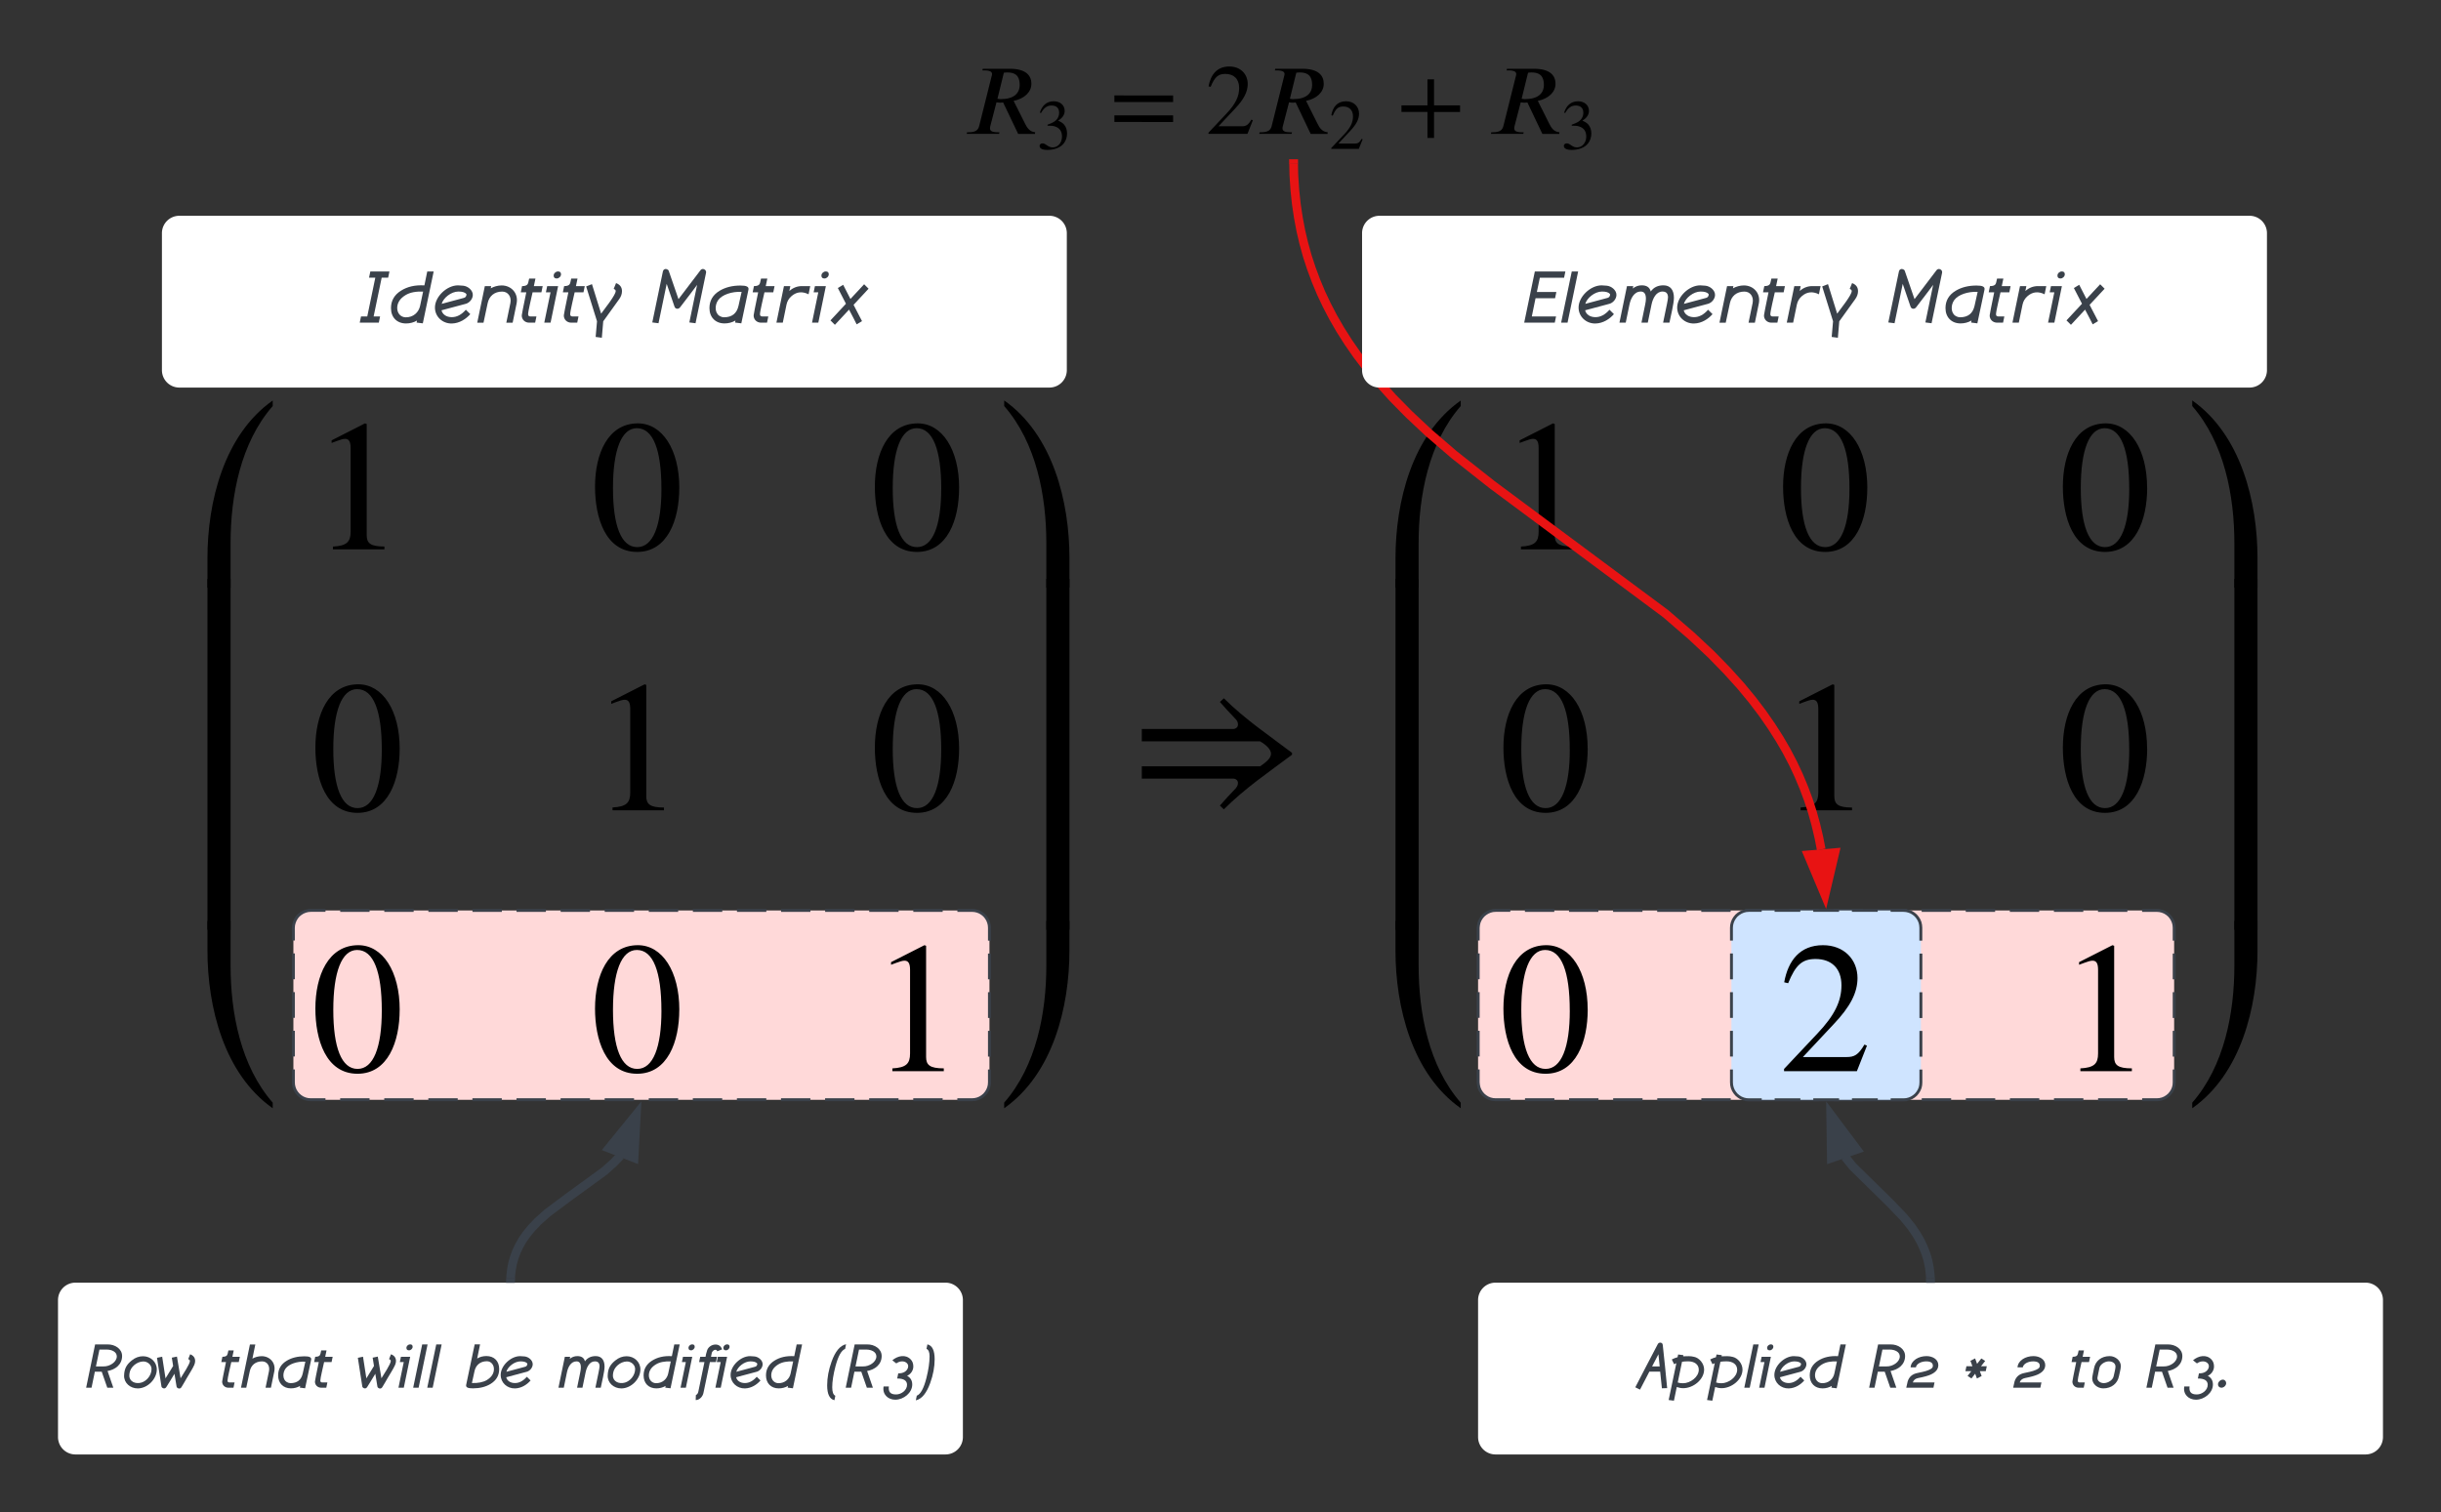
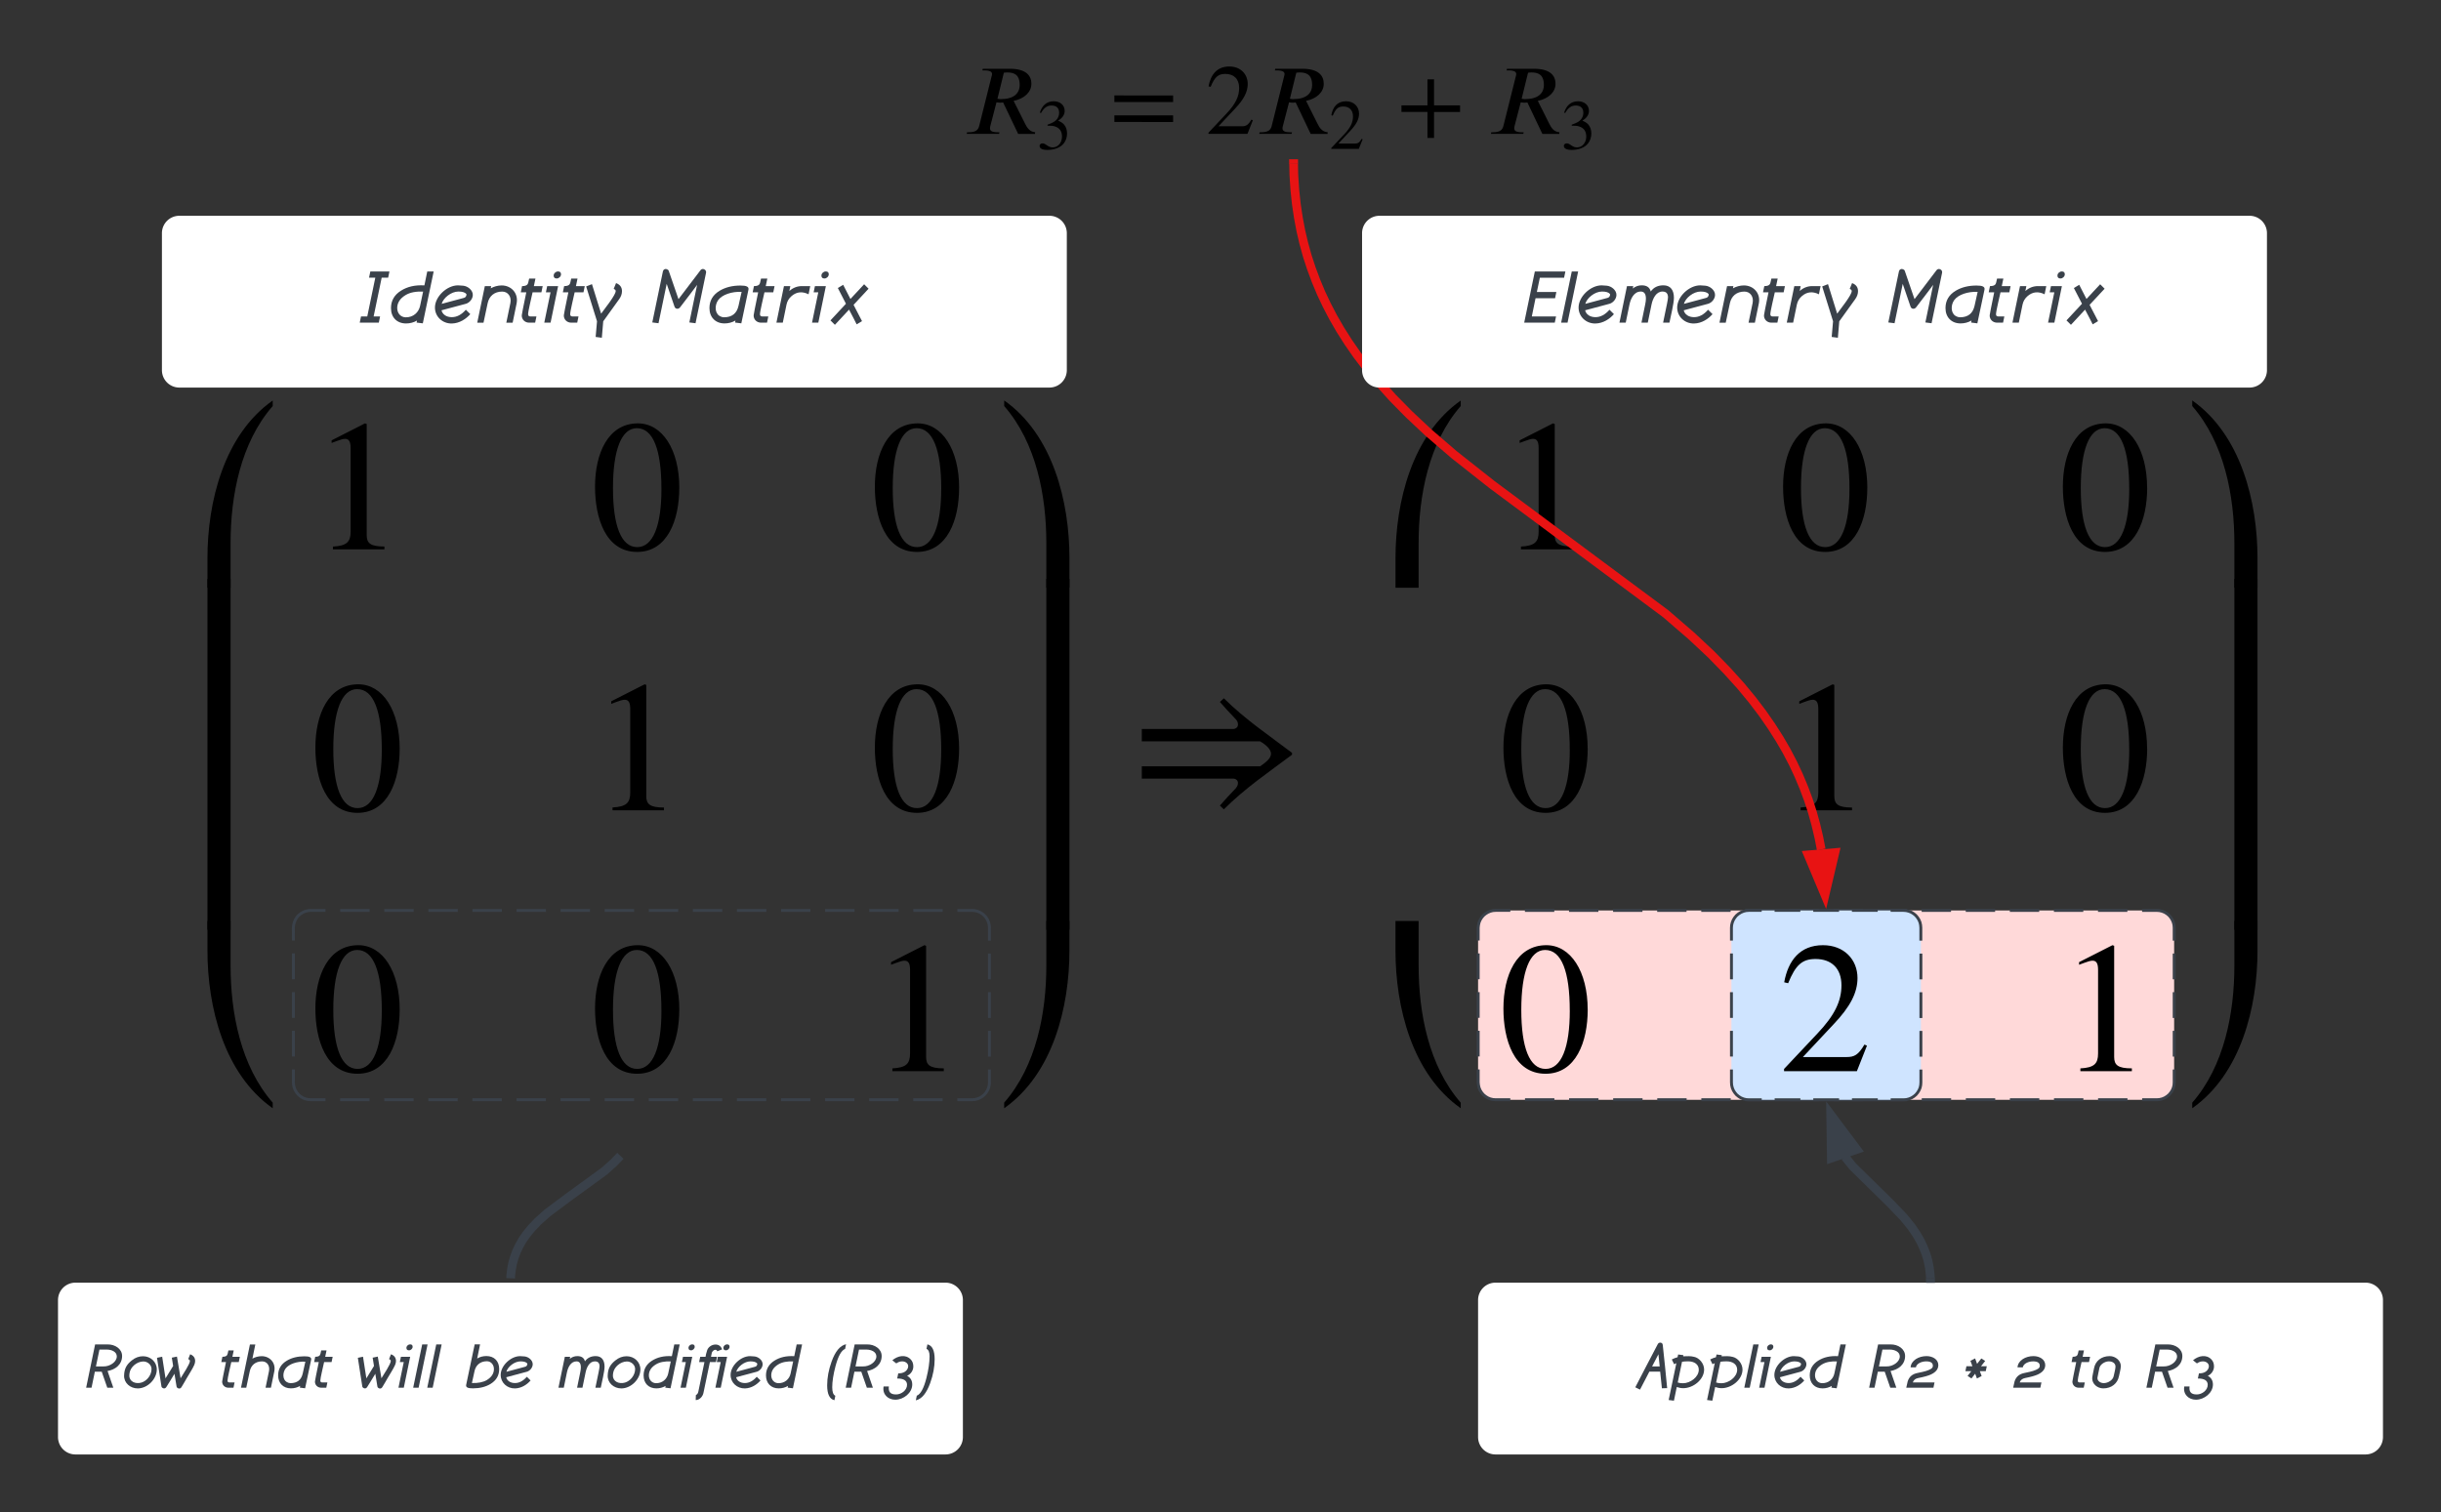
<svg xmlns="http://www.w3.org/2000/svg" xmlns:ns1="lucid" xmlns:xlink="http://www.w3.org/1999/xlink" width="841.64" height="521.63">
  <rect width="100%" height="100%" fill="#333333" stroke="none" />
  <g transform="translate(-84.169 -94)" ns1:page-tab-id="0_0">
-     <path d="M185.33 414a6 6 0 0 1 6-6h228a6 6 0 0 1 6 6v53.33a6 6 0 0 1-6 6h-228a6 6 0 0 1-6-6z" fill="#ffd9d9" />
    <path d="M201.47 408h10.13m5.07 0h10.13m5.07 0H242m5.07 0h10.13m5.07 0h10.13m5.07 0h10.13m5.07 0h10.13m5.07 0H318m5.07 0h10.13m5.07 0h10.13m5.07 0h10.13m5.07 0h10.13m5.07 0H394m5.07 0h10.13m5.07 0h5.06l.94.07.92.22.86.35.8.5.72.6.6.72.5.8.36.88.22.9.07.95v4.44m0 4.45v8.88m0 4.44v8.9m0 4.44v8.88m0 4.45v4.43l-.07.94-.22.92-.36.86-.5.8-.6.72-.72.6-.8.5-.87.36-.93.22-.94.07h-5.06m-5.07 0h-10.13m-5.07 0h-10.13m-5.07 0h-10.13m-5.07 0h-10.13m-5.07 0h-10.13m-5.07 0h-10.13m-5.07 0h-10.13m-5.07 0h-10.13m-5.07 0h-10.13m-5.07 0h-10.13m-5.07 0h-10.13m-5.07 0h-10.13m-5.07 0h-10.13m-5.07 0h-10.13m-5.07 0h-5.07l-.94-.07-.92-.22-.87-.36-.8-.5-.7-.6-.62-.72-.5-.8-.35-.87-.22-.93-.07-.94v-4.44m0-4.46v-8.88m0-4.45v-8.88m0-4.44v-8.9m0-4.44V414l.08-.94.23-.9.36-.88.48-.8.6-.72.73-.6.8-.5.88-.37.92-.23.93-.07h5.07" stroke="#3a414a" fill="none" />
    <path d="M593.8 414a6 6 0 0 1 6-6h228a6 6 0 0 1 6 6v53.33a6 6 0 0 1-6 6h-228a6 6 0 0 1-6-6z" fill="#ffd9d9" />
    <path d="M609.95 408h10.13m5.07 0h10.13m5.07 0h10.13m5.07 0h10.13m5.07 0h10.13m5.07 0h10.13m5.07 0h10.13m5.07 0h10.13m5.07 0h10.13m5.07 0h10.13m5.07 0h10.13m5.07 0h10.13m5.07 0h10.13m5.07 0h10.13m5.07 0h5.06l.95.07.92.22.87.35.8.5.72.6.6.72.5.8.36.88.22.9.07.95v4.44m0 4.45v8.88m0 4.44v8.9m0 4.44v8.88m0 4.45v4.43l-.06.94-.22.92-.36.86-.5.8-.6.72-.72.6-.8.5-.87.36-.92.22-.94.07h-5.05m-5.07 0h-10.13m-5.07 0h-10.13m-5.07 0h-10.13m-5.07 0h-10.13m-5.07 0h-10.13m-5.07 0h-10.13m-5.07 0h-10.13m-5.07 0h-10.13m-5.07 0h-10.13m-5.07 0h-10.13m-5.07 0h-10.13m-5.07 0h-10.13m-5.07 0h-10.13m-5.07 0h-10.13m-5.07 0h-5.07l-.92-.07-.92-.22-.87-.36-.8-.5-.73-.6-.6-.72-.5-.8-.36-.87-.2-.93-.1-.94v-4.44m0-4.46v-8.88m0-4.45v-8.88m0-4.44v-8.9m0-4.44V414l.1-.94.2-.9.37-.88.5-.8.6-.72.72-.6.8-.5.86-.37.9-.23.95-.07h5.08" stroke="#3a414a" fill="none" />
    <path d="M740.48 408a6 6 0 0 1 6 6v53.33a6 6 0 0 1-6 6h-53.33a6 6 0 0 1-6-6V414a6 6 0 0 1 6-6z" fill="#cfe4ff" />
    <path d="M746.48 422.9v8.88m0 4.44v8.9m0 4.44v8.88m0 4.45v4.43l-.07.94-.2.92-.37.86-.5.8-.6.72-.72.6-.8.5-.87.36-.9.22-.95.07h-4.44m-4.45 0h-8.9m-4.44 0h-8.9m-4.44 0h-8.88m-4.45 0h-4.45l-.94-.07-.9-.22-.88-.36-.8-.5-.72-.6-.6-.72-.5-.8-.36-.87-.22-.93-.07-.94v-4.44m0-4.46v-8.88m0-4.45v-8.88m0-4.44v-8.9m0-4.44V414l.07-.94.22-.9.36-.88.5-.8.6-.72.72-.6.8-.5.87-.37.9-.23.95-.07h4.44m4.44 0h8.88m4.45 0h8.9m4.43 0h8.9m4.44 0h4.44l.94.07.9.22.88.35.8.5.72.6.6.72.5.8.37.88.2.9.08.95v4.44" stroke="#3a414a" fill="none" />
    <path d="M152.5 227.67h713.3v256.66H152.5z" fill="#fff" fill-opacity="0" />
    <path d="M178.2 232.12v1.92c-11.06 12.67-14.53 30.98-14.53 47.3v15.37h-7.97v-10.2c0-19.48 5.72-42.56 22.5-54.38" />
    <path d="M163.67 414.67h-7.97v-121h7.97v121" />
    <path d="M178.2 474.3v1.93c-16.78-11.82-22.5-34.9-22.5-54.37v-10.22h7.97V427c0 16.32 3.47 34.64 14.53 47.3M216.7 283.47h-17.74v-.96c4.75-.25 6.1-1.6 6.1-5.13V248.5c0-2.18-.58-3.14-1.93-3.14-.64 0-1.73.32-2.9.77l-1.72.64v-.9l11.5-5.85.6.2v38.37c0 2.75 1.28 3.9 6.1 3.9v.97M221.97 352.25c0 11.05-4.05 22.1-14.53 22.1-11 0-14.53-11.95-14.53-22.5 0-11.37 4.45-21.84 14.8-21.84 8.42 0 14.27 9.07 14.27 22.25m-6.17.32c0-13.37-2.83-20.9-8.5-20.9-5.32 0-8.22 7.6-8.22 20.64 0 13.06 2.83 20.4 8.36 20.4 5.46 0 8.36-7.4 8.36-20.13M221.97 442.23c0 11.06-4.05 22.1-14.53 22.1-11 0-14.53-11.94-14.53-22.48 0-11.38 4.45-21.86 14.8-21.86 8.42 0 14.27 9.06 14.27 22.23m-6.17.32c0-13.37-2.83-20.9-8.5-20.9-5.32 0-8.22 7.6-8.22 20.65 0 13.04 2.83 20.37 8.36 20.37 5.46 0 8.36-7.4 8.36-20.12M318.38 262.26c0 11.06-4.05 22.1-14.53 22.1-11 0-14.52-11.94-14.52-22.5 0-11.36 4.43-21.84 14.78-21.84 8.43 0 14.28 9.06 14.28 22.24m-6.17.32c0-13.37-2.82-20.9-8.47-20.9-5.34 0-8.23 7.6-8.23 20.64 0 13.05 2.83 20.38 8.35 20.38 5.47 0 8.36-7.4 8.36-20.12M313.1 373.46h-17.73v-.97c4.76-.26 6.1-1.6 6.1-5.15V338.5c0-2.2-.57-3.16-1.92-3.16-.65 0-1.74.32-2.9.77l-1.73.66v-.9l11.5-5.85.58.2v38.37c0 2.77 1.3 3.92 6.1 3.92v.96M318.38 442.23c0 11.06-4.05 22.1-14.53 22.1-11 0-14.52-11.94-14.52-22.48 0-11.38 4.43-21.86 14.78-21.86 8.43 0 14.28 9.06 14.28 22.23m-6.17.32c0-13.37-2.82-20.9-8.47-20.9-5.34 0-8.23 7.6-8.23 20.65 0 13.04 2.83 20.37 8.35 20.37 5.47 0 8.36-7.4 8.36-20.12M414.86 262.26c0 11.06-4.05 22.1-14.53 22.1-11 0-14.52-11.94-14.52-22.5 0-11.36 4.44-21.84 14.8-21.84 8.4 0 14.26 9.06 14.26 22.24m-6.17.32c0-13.37-2.84-20.9-8.5-20.9-5.33 0-8.22 7.6-8.22 20.64 0 13.05 2.82 20.38 8.35 20.38 5.46 0 8.36-7.4 8.36-20.12M414.86 352.25c0 11.05-4.05 22.1-14.53 22.1-11 0-14.52-11.95-14.52-22.5 0-11.37 4.44-21.84 14.8-21.84 8.4 0 14.26 9.07 14.26 22.25m-6.17.32c0-13.37-2.84-20.9-8.5-20.9-5.33 0-8.22 7.6-8.22 20.64 0 13.06 2.82 20.4 8.35 20.4 5.46 0 8.36-7.4 8.36-20.13M409.6 463.44h-17.75v-.96c4.75-.26 6.1-1.6 6.1-5.14v-28.86c0-2.2-.58-3.15-1.93-3.15-.64 0-1.73.32-2.9.77l-1.72.64v-.9l11.5-5.85.58.2v38.36c0 2.76 1.3 3.92 6.1 3.92v.96M452.9 296.7h-7.96v-15.35c0-16.33-3.47-34.64-14.53-47.3v-1.94c16.8 11.84 22.5 34.92 22.5 54.4v10.2" />
    <path d="M452.9 414.67h-7.96v-121h7.97v121" />
    <path d="M452.9 411.64v10.22c0 19.47-5.7 42.55-22.5 54.37v-1.93c11.07-12.66 14.54-30.98 14.54-47.3v-15.36h7.97M529.65 353.66v.64c-7.9 5.92-16 11.38-23.52 18.84l-1.35-1.3c1.54-1.8 4.05-4.5 4.76-5.2 1.1-1.1 1.47-1.67 1.47-2.7 0-.5-.5-1.4-1.66-1.4h-31.5v-4.25h40.82c2.06-1.43 3.73-2.78 3.73-4.32 0-1.54-1.68-3.08-3.8-4.3h-40.75v-4.25h31.5c1.15 0 1.66-.9 1.66-1.4 0-1.3-.5-1.68-1.4-2.65-1.6-1.67-3.28-3.47-4.82-5.27l1.35-1.27c7.52 7.45 15.75 12.92 23.52 18.83M587.82 232.12v1.92c-11.05 12.67-14.52 30.98-14.52 47.3v15.37h-7.97v-10.2c0-19.48 5.72-42.56 22.5-54.38" />
-     <path d="M573.3 414.67h-7.97v-121h7.97v121" />
    <path d="M587.82 474.3v1.93c-16.77-11.82-22.5-34.9-22.5-54.37v-10.22h7.98V427c0 16.32 3.47 34.64 14.52 47.3M626.32 283.47h-17.74v-.96c4.76-.25 6.1-1.6 6.1-5.13V248.5c0-2.18-.57-3.14-1.92-3.14-.64 0-1.73.32-2.9.77l-1.73.64v-.9l11.5-5.85.6.2v38.37c0 2.75 1.27 3.9 6.1 3.9v.97M631.6 352.25c0 11.05-4.06 22.1-14.53 22.1-11 0-14.53-11.95-14.53-22.5 0-11.37 4.44-21.84 14.8-21.84 8.4 0 14.25 9.07 14.25 22.25m-6.18.32c0-13.37-2.82-20.9-8.48-20.9-5.34 0-8.23 7.6-8.23 20.64 0 13.06 2.84 20.4 8.37 20.4 5.46 0 8.35-7.4 8.35-20.13M631.6 442.23c0 11.06-4.06 22.1-14.53 22.1-11 0-14.53-11.94-14.53-22.48 0-11.38 4.44-21.86 14.8-21.86 8.4 0 14.25 9.06 14.25 22.23m-6.18.32c0-13.37-2.82-20.9-8.48-20.9-5.34 0-8.23 7.6-8.23 20.65 0 13.04 2.84 20.37 8.37 20.37 5.46 0 8.35-7.4 8.35-20.12M728 262.26c0 11.06-4.04 22.1-14.52 22.1-11 0-14.52-11.94-14.52-22.5 0-11.36 4.43-21.84 14.78-21.84 8.42 0 14.27 9.06 14.27 22.24m-6.16.32c0-13.37-2.83-20.9-8.5-20.9-5.32 0-8.22 7.6-8.22 20.64 0 13.05 2.83 20.38 8.36 20.38 5.46 0 8.36-7.4 8.36-20.12M722.74 373.46H705v-.97c4.75-.26 6.1-1.6 6.1-5.15V338.5c0-2.2-.58-3.16-1.93-3.16-.64 0-1.73.32-2.9.77l-1.72.66v-.9l11.5-5.85.58.2v38.37c0 2.77 1.3 3.92 6.1 3.92v.96M727.88 454.64l-3.47 8.8H699.3v-.77l11.44-12.15c6.04-6.36 8.35-11.25 8.35-16.7 0-5.86-3.47-9.07-8.93-9.07-4.63 0-6.88 2.06-9.45 8.36l-1.36-.32c1.35-7.52 5.46-12.8 13.37-12.8 7.27 0 11.9 4.96 11.9 11.32 0 5.08-2.5 9.9-8.23 15.94l-10.6 11.32h15.04c2.7 0 4.06-.7 6.18-4.3M824.5 262.26c0 11.06-4.07 22.1-14.54 22.1-11 0-14.53-11.94-14.53-22.5 0-11.36 4.44-21.84 14.8-21.84 8.4 0 14.25 9.06 14.25 22.24m-6.17.32c0-13.37-2.8-20.9-8.47-20.9-5.34 0-8.23 7.6-8.23 20.64 0 13.05 2.83 20.38 8.36 20.38 5.46 0 8.35-7.4 8.35-20.12M824.5 352.25c0 11.05-4.07 22.1-14.54 22.1-11 0-14.53-11.95-14.53-22.5 0-11.37 4.44-21.84 14.8-21.84 8.4 0 14.25 9.07 14.25 22.25m-6.17.32c0-13.37-2.8-20.9-8.47-20.9-5.34 0-8.23 7.6-8.23 20.64 0 13.06 2.83 20.4 8.36 20.4 5.46 0 8.35-7.4 8.35-20.13M819.2 463.44h-17.73v-.96c4.76-.26 6.1-1.6 6.1-5.14v-28.86c0-2.2-.57-3.15-1.92-3.15-.64 0-1.73.32-2.9.77l-1.73.64v-.9l11.5-5.85.6.2v38.36c0 2.76 1.27 3.92 6.1 3.92v.96M862.54 296.7h-7.97v-15.35c0-16.33-3.48-34.64-14.53-47.3v-1.94c16.78 11.84 22.5 34.92 22.5 54.4v10.2" />
    <path d="M862.54 414.67h-7.97v-121h7.97v121" />
    <path d="M862.54 411.64v10.22c0 19.47-5.72 42.55-22.5 54.37v-1.93c11.06-12.66 14.53-30.98 14.53-47.3v-15.36h7.97" />
    <path d="M416.17 114H638v34.95H416.17z" fill="#fff" fill-opacity="0" />
    <path d="M441.08 139.63l-.06.55h-5.8l-5.17-10.83c-.34.04-.72.07-1 .07-.47 0-.82-.06-1.3-.13l-2.13 8.2c-.07.28-.1.5-.1.8 0 .8.62 1.33 2.6 1.33h.66l-.13.55h-11.17l.13-.55h.56c2.6 0 3.3-.96 3.6-2.13l4.27-17.08c.07-.28.18-.6.18-.86 0-.72-.58-1.27-2.64-1.27h-.7l.15-.56h9.32c5.5 0 7.43 2.27 7.43 5.2 0 2.84-2.44 5.14-6.12 5.87l3.95 7.88c.65 1.33 1.55 2.78 3.5 2.95m-10.82-20.52l-2.2 8.95c.45.1.8.14 1.1.14 4.57 0 6.56-2 6.56-4.9 0-3.7-2.13-4.3-4.3-4.3-.47 0-.78.05-1.16.1M443.1 132.96l-.4-.1c.7-2.3 2.24-3.93 4.76-3.93 2.26 0 3.8 1.34 3.8 3.33 0 1.17-.64 2.38-2.26 3.35 1.06.47 1.5.77 2 1.3.7.75 1.08 1.87 1.08 3.13 0 1.3-.4 2.48-1.12 3.4-1.16 1.56-3.47 2.27-5.63 2.27-1.78 0-2.72-.5-2.72-1.4 0-.5.44-.86 1-.86.4 0 .8.14 1.48.63.9.63 1.4.75 2.1.75 1.8 0 3.15-1.65 3.15-3.72 0-1.84-.85-3.03-2.52-3.52-.53-.17-1.1-.24-2.47-.24V137c.92-.32 1.55-.6 2.04-.88 1.2-.68 1.96-1.77 1.96-3.25 0-1.66-1-2.48-2.62-2.48-1.5 0-2.6.77-3.6 2.56M488.65 129.18H468.4v-2.27l20.25.02v2.26m0 6.88H468.4v-2.27h20.25v2.26M516.14 135.47l-1.85 4.7h-13.45v-.4l6.12-6.5c3.23-3.4 4.46-6 4.46-8.93 0-3.13-1.85-4.85-4.77-4.85-2.48 0-3.68 1.1-5.06 4.46l-.72-.17c.73-4.03 2.93-6.85 7.15-6.85 3.9 0 6.36 2.64 6.36 6.05 0 2.7-1.35 5.3-4.4 8.52l-5.68 6.05h8.04c1.44 0 2.17-.38 3.3-2.3M541.95 139.63l-.07.55h-5.8l-5.16-10.83c-.34.04-.72.07-1 .07-.48 0-.82-.06-1.3-.13l-2.13 8.2c-.08.28-.12.5-.12.8 0 .8.62 1.33 2.62 1.33h.65l-.14.55h-11.16l.14-.55h.55c2.6 0 3.3-.96 3.6-2.13l4.27-17.08c.07-.28.17-.6.17-.86 0-.72-.58-1.27-2.65-1.27h-.68l.13-.56h9.32c5.5 0 7.4 2.27 7.4 5.2 0 2.84-2.43 5.14-6.1 5.87l3.95 7.88c.65 1.33 1.54 2.78 3.5 2.95m-10.82-20.52l-2.2 8.95c.44.1.8.14 1.1.14 4.57 0 6.56-2 6.56-4.9 0-3.7-2.14-4.3-4.3-4.3-.5 0-.8.05-1.17.1M554 142.03l-1.32 3.33h-9.5v-.3l4.33-4.6c2.3-2.4 3.16-4.24 3.16-6.3 0-2.22-1.3-3.43-3.37-3.43-1.76 0-2.6.78-3.6 3.16l-.5-.13c.5-2.85 2.07-4.84 5.06-4.84 2.74 0 4.5 1.87 4.5 4.28 0 1.93-.96 3.75-3.12 6.03l-4 4.28h5.68c1.02 0 1.53-.26 2.33-1.62M587.6 132.62h-8.98v8.97h-2.27v-8.98h-8.97v-2.27h8.97v-8.97h2.27v8.97h8.97v2.27M621.85 139.63l-.06.55h-5.82l-5.16-10.83c-.34.04-.72.07-1 .07-.48 0-.82-.06-1.3-.13l-2.13 8.2c-.08.28-.1.5-.1.8 0 .8.6 1.33 2.6 1.33h.65l-.14.55h-11.16l.14-.55h.55c2.6 0 3.3-.96 3.6-2.13l4.27-17.08c.07-.28.17-.6.17-.86 0-.72-.58-1.27-2.64-1.27h-.7l.15-.56h9.3c5.5 0 7.43 2.27 7.43 5.2 0 2.84-2.43 5.14-6.1 5.87l3.95 7.88c.65 1.33 1.54 2.78 3.5 2.95m-10.82-20.52l-2.2 8.95c.45.1.8.14 1.1.14 4.57 0 6.56-2 6.56-4.9 0-3.7-2.14-4.3-4.3-4.3-.48 0-.8.05-1.17.1M623.86 132.96l-.4-.1c.72-2.3 2.25-3.93 4.77-3.93 2.26 0 3.8 1.34 3.8 3.33 0 1.17-.64 2.38-2.27 3.35 1.07.47 1.5.77 2.02 1.3.68.75 1.07 1.87 1.07 3.13 0 1.3-.4 2.48-1.12 3.4-1.16 1.56-3.47 2.27-5.63 2.27-1.78 0-2.73-.5-2.73-1.4 0-.5.44-.86 1-.86.4 0 .8.14 1.48.63.9.63 1.4.75 2.1.75 1.8 0 3.15-1.65 3.15-3.72 0-1.84-.85-3.03-2.53-3.52-.53-.17-1.1-.24-2.48-.24V137c.92-.32 1.55-.6 2.04-.88 1.2-.68 1.96-1.77 1.96-3.25 0-1.66-1.02-2.48-2.62-2.48-1.5 0-2.62.77-3.62 2.56" />
    <path d="M104.17 542.38a6 6 0 0 1 6-6h300a6 6 0 0 1 6 6v47.25a6 6 0 0 1-6 6h-300a6 6 0 0 1-6-6z" fill="#fff" />
    <use xlink:href="#a" transform="matrix(1,0,0,1,109.169,541.375) translate(5.021 31.239)" />
    <use xlink:href="#b" transform="matrix(1,0,0,1,109.169,541.375) translate(51.202 31.239)" />
    <use xlink:href="#c" transform="matrix(1,0,0,1,109.169,541.375) translate(98.12 31.239)" />
    <use xlink:href="#d" transform="matrix(1,0,0,1,109.169,541.375) translate(135.501 31.239)" />
    <use xlink:href="#e" transform="matrix(1,0,0,1,109.169,541.375) translate(167.76 31.239)" />
    <use xlink:href="#f" transform="matrix(1,0,0,1,109.169,541.375) translate(259.904 31.239)" />
    <path d="M260.23 534.88l.04-.97.27-2.25.42-2.1.58-2 .72-1.93.9-1.9 1.1-1.94 1.37-2 1.73-2.13 2.28-2.4 3.3-2.94 7.15-5.35 12.45-9.05 3.3-2.95 2.23-2.33" stroke="#3a414a" stroke-width="3" stroke-linejoin="round" fill="none" />
-     <path d="M261.73 534.9l-.06 1.48h-3l.06-1.6z" stroke="#3a414a" stroke-width=".05" fill="#3a414a" />
-     <path d="M303.58 478.36l-.8 14.98-8.66-3.34z" stroke="#3a414a" stroke-width="3" fill="#3a414a" />
    <path d="M530.2 150.46l.08 3.86.33 5.1.52 4.9.7 4.7.86 4.57 1.04 4.42 1.2 4.34 1.4 4.26 1.57 4.22 1.75 4.2 1.97 4.17 2.2 4.22 2.46 4.26 2.76 4.35 3.1 4.46 3.52 4.63 4.03 4.87 4.67 5.2 5.55 5.64 6.78 6.37 8.8 7.58 13.1 10.35 59.9 44.54 8.78 7.58 6.8 6.36 5.53 5.67 4.7 5.2 4.02 4.86 3.52 4.63 3.1 4.47 2.77 4.34 2.47 4.26 2.2 4.2 1.97 4.2 1.76 4.2 1.57 4.2 1.38 4.26 1.2 4.33 1.05 4.44.8 4.1" stroke="#e81313" stroke-width="3" stroke-linejoin="round" fill="none" />
    <path d="M531.7 150.47l-3 .06-.03-1.58h3z" stroke="#e81313" stroke-width=".05" fill="#e81313" />
    <path d="M713.4 402.66l-5.8-13.82 9.23-.78z" stroke="#e81313" stroke-width="3" fill="#e81313" />
    <path d="M593.8 542.38a6 6 0 0 1 6-6h300a6 6 0 0 1 6 6v47.25a6 6 0 0 1-6 6h-300a6 6 0 0 1-6-6z" fill="#fff" />
    <use xlink:href="#g" transform="matrix(1,0,0,1,598.814,541.375) translate(49.39 31.239)" />
    <use xlink:href="#h" transform="matrix(1,0,0,1,598.814,541.375) translate(130.14 31.239)" />
    <use xlink:href="#i" transform="matrix(1,0,0,1,598.814,541.375) translate(162.649 31.239)" />
    <use xlink:href="#j" transform="matrix(1,0,0,1,598.814,541.375) translate(179.37 31.239)" />
    <use xlink:href="#k" transform="matrix(1,0,0,1,598.814,541.375) translate(199.509 31.239)" />
    <use xlink:href="#l" transform="matrix(1,0,0,1,598.814,541.375) translate(225.735 31.239)" />
    <path d="M749.75 534.88l-.04-1.16-.3-2.47-.46-2.34-.65-2.25-.86-2.25-1.08-2.3-1.38-2.4-1.82-2.66-2.6-3.2-4.73-4.94-12.78-12.54-2.58-3.2-.12-.16" stroke="#3a414a" stroke-width="3" stroke-linejoin="round" fill="none" />
    <path d="M751.32 536.38h-3l-.07-1.48 3-.12z" stroke="#3a414a" stroke-width=".05" fill="#3a414a" />
    <path d="M715.38 478.43l9 12-8.78 3z" stroke="#3a414a" stroke-width="3" fill="#3a414a" />
    <path d="M140 174.42a6 6 0 0 1 6-6h300a6 6 0 0 1 6 6v47.25a6 6 0 0 1-6 6H146a6 6 0 0 1-6-6z" fill="#fff" />
    <g>
      <use xlink:href="#m" transform="matrix(1,0,0,1,145,173.424) translate(63.46 31.862)" />
      <use xlink:href="#n" transform="matrix(1,0,0,1,145,173.424) translate(164.215 31.862)" />
    </g>
    <path d="M553.8 174.42a6 6 0 0 1 6-6h300a6 6 0 0 1 6 6v47.25a6 6 0 0 1-6 6h-300a6 6 0 0 1-6-6z" fill="#fff" />
    <g>
      <use xlink:href="#o" transform="matrix(1,0,0,1,558.814,173.424) translate(51.096 31.862)" />
      <use xlink:href="#n" transform="matrix(1,0,0,1,558.814,173.424) translate(176.578 31.862)" />
    </g>
    <defs>
      <path fill="#3a414a" d="M932-982c0-143-159-214-315-214H388c-25 117-61 293-110 528h240c187 6 414-135 414-314zm166-13c0 272-215 429-456 471 5 13 65 187 181 524H634L459-503H244C221-391 186-223 140 0H-29l281-1357h390c233-5 456 139 456 362" id="p" />
      <path fill="#3a414a" d="M896-586c0-134-128-241-264-237-203 7-394 175-424 357-7 40-8 67-8 82-5 186 186 279 379 223 163-48 317-225 317-425zM464 22C228 22 29-149 36-383c7-227 88-349 238-471 111-91 231-133 356-133 235 0 431 177 431 413 0 305-292 596-597 596" id="q" />
      <path fill="#3a414a" d="M763-296c71-121 293-444 293-543 0-25-18-44-54-57l61-153c150 54 192 187 127 339-45 105-170 300-237 415-37 63-88 160-165 282-26 42-77 54-120 21-18-12-28-26-30-40l-67-405C472-280 429-191 314-17c-28 42-77 54-120 21-18-12-28-26-30-40L24-938l162-34 105 679 239-389c-5-37-19-124-42-260l161-34" id="r" />
      <g id="a">
        <use transform="matrix(0.011,0,0,0.011,0,0)" xlink:href="#p" />
        <use transform="matrix(0.011,0,0,0.011,12.37,0)" xlink:href="#q" />
        <use transform="matrix(0.011,0,0,0.011,23.85,0)" xlink:href="#r" />
      </g>
      <path fill="#3a414a" d="M237 0C123 2 33-81 36-195c0-19 40-223 120-610H10l34-165c74 0 122-16 145-49 13-17 27-68 43-151h167l-42 200h234l-34 165H323c-27 128-119 501-119 581 0 39 20 59 60 59h161L391 0H237" id="s" />
      <path fill="#3a414a" d="M661-989c255 0 453 207 396 482L952 0H784l108-522c33-172-65-304-217-304-210 0-346 123-385 305L179 0H14l280-1355h169l-91 443c76-46 189-77 289-77" id="t" />
      <path fill="#3a414a" d="M892-817c-261-13-514 74-619 215-96 129-98 342 32 422 42 25 82 37 120 37 211 0 340-102 385-305zM439 20C199 20 39-142 39-387c0-199 91-353 274-462 153-91 336-136 549-136 152 0 229 28 211 111L884 18 718-3l11-54C641-6 544 20 439 20" id="u" />
      <g id="b">
        <use transform="matrix(0.011,0,0,0.011,0,0)" xlink:href="#s" />
        <use transform="matrix(0.011,0,0,0.011,6.738,0)" xlink:href="#t" />
        <use transform="matrix(0.011,0,0,0.011,19.271,0)" xlink:href="#u" />
        <use transform="matrix(0.011,0,0,0.011,31.999,0)" xlink:href="#s" />
      </g>
      <path fill="#3a414a" d="M260-1250c0-57 57-109 114-109 54 0 81 25 81 76 0 57-56 111-113 111-55 0-82-26-82-78zM88-970h290L178 0H11l166-805H54" id="v" />
      <path fill="#3a414a" d="M268-1357h169L156 0H-14" id="w" />
      <g id="c">
        <use transform="matrix(0.011,0,0,0.011,0,0)" xlink:href="#r" />
        <use transform="matrix(0.011,0,0,0.011,14.149,0)" xlink:href="#v" />
        <use transform="matrix(0.011,0,0,0.011,19.499,0)" xlink:href="#w" />
        <use transform="matrix(0.011,0,0,0.011,24.349,0)" xlink:href="#w" />
      </g>
      <path fill="#3a414a" d="M201-147c190 7 357-25 471-95 147-91 219-207 219-342 0-139-93-246-222-246-209 0-346 127-385 305-27 126-55 252-83 378zm455-846c243 0 400 159 400 407 0 202-91 358-272 468C632-26 448 20 233 20 81 20 4-7 21-90l267-1269h169l-91 444c85-52 182-78 290-78" id="x" />
      <path fill="#3a414a" d="M624-826c-194 0-402 170-445 327 132-34 330-86 592-159 39-11 61-40 67-86l-7-20c-36-41-105-62-207-62zM1-401c0-291 317-589 610-589 35 0 81 4 137 9 122 11 257 116 257 244 0 101-80 204-180 235-23 6-240 65-650 174 26 112 133 182 273 182 134 0 258-66 373-197l117 116C831-102 655 18 450 22 204 28 1-158 1-401" id="y" />
      <g id="d">
        <use transform="matrix(0.011,0,0,0.011,0,0)" xlink:href="#x" />
        <use transform="matrix(0.011,0,0,0.011,12.12,0)" xlink:href="#y" />
      </g>
      <path fill="#3a414a" d="M1122-826c-166 0-256 181-290 345L733 0H565l100-488c12-59 18-108 18-148 0-127-45-190-136-190-176 0-266 181-300 345L148 0H-19l200-970h167l-12 64c70-57 149-85 237-85 132 0 211 55 238 164 77-109 190-164 337-164 194 0 278 136 278 331 0 157-86 488-119 660h-168l101-488c19-93 29-155 29-184 0-103-49-154-147-154" id="z" />
      <path fill="#3a414a" d="M875-825c-189-6-344 19-468 95-148 90-219 207-219 342 0 139 93 243 222 246 203 4 348-129 385-305zM423 21C181 21 23-139 23-386c0-197 88-351 264-462 170-107 373-156 622-141 27-137 53-260 76-369h170c-25 115-121 573-288 1376L702-2l11-54C625-5 528 21 423 21" id="A" />
      <path fill="#3a414a" d="M673-1141c-7-54-64-59-105-34-24 15-45 38-61 71-7 30-16 75-28 135h189l-34 165H445L243 161C223 271 122 388 0 387l5-155c41-23 65-51 78-112l191-924H107l34-165h167c8-49 21-121 53-211 33-93 139-173 260-174 99 0 168 50 207 151" id="B" />
      <g id="e">
        <use transform="matrix(0.011,0,0,0.011,0,0)" xlink:href="#z" />
        <use transform="matrix(0.011,0,0,0.011,16.374,0)" xlink:href="#q" />
        <use transform="matrix(0.011,0,0,0.011,28.895,0)" xlink:href="#A" />
        <use transform="matrix(0.011,0,0,0.011,41.764,0)" xlink:href="#v" />
        <use transform="matrix(0.011,0,0,0.011,47.114,0)" xlink:href="#B" />
        <use transform="matrix(0.011,0,0,0.011,53.787,0)" xlink:href="#v" />
        <use transform="matrix(0.011,0,0,0.011,59.136,0)" xlink:href="#y" />
        <use transform="matrix(0.011,0,0,0.011,71.094,0)" xlink:href="#A" />
      </g>
      <path fill="#3a414a" d="M619-1363l-29 146c-117 45-218 227-302 544-68 258-102 478-102 660 0 147 32 236 97 265l-28 140C103 357 27 202 27-75c0-239 46-487 139-745 116-322 267-503 453-543" id="C" />
      <path fill="#3a414a" d="M798-626c37-118-67-200-179-200-64 0-123 19-178 58h-18l-115-92c173-145 416-193 575-28 54 55 84 132 83 224-1 136-94 248-195 290 107 59 161 151 161 274 0 259-268 476-533 476C171 376-11 207 34-39h165c-19 162 40 250 226 250 170 0 344-135 344-302 0-132-103-198-309-198l34-162c166 7 273-74 304-175" id="D" />
      <path fill="#3a414a" d="M-19 396l30-146c119-45 220-231 303-558 65-261 98-487 98-677 0-127-32-205-97-234l29-140c151 34 227 190 227 467 0 238-46 486-139 744C316 174 166 355-19 396" id="E" />
      <g id="f">
        <use transform="matrix(0.011,0,0,0.011,0,0)" xlink:href="#C" />
        <use transform="matrix(0.011,0,0,0.011,7.01,0)" xlink:href="#p" />
        <use transform="matrix(0.011,0,0,0.011,19.379,0)" xlink:href="#D" />
        <use transform="matrix(0.011,0,0,0.011,31.076,0)" xlink:href="#E" />
      </g>
      <path fill="#3a414a" d="M707-1049c-64 121-130 248-198 381h238c-3-31-16-158-40-381zM-18-13c236-453 463-897 703-1350 18-35 46-51 78-51 43 0 74 23 80 72 50 426 94 920 138 1355-53 3-108 5-165 5-21-193-39-367-54-522H423L130 60" id="F" />
      <path fill="#3a414a" d="M966-563c0-175-147-264-331-264-72 0-137 4-194 13L306-164c46 16 101 24 165 24 230 0 495-197 495-423zm167-6c0 312-337 584-655 584-65 0-133-12-202-37-23 107-52 250-89 429L22 386 263-770c-27 12-50 23-70 34l-73-150c65-33 125-56 181-70 1-9 7-37 18-86l165 21c-1 9-4 21-9 36 115-5 249-11 342 17l-1-1c164 32 317 209 317 400" id="G" />
      <g id="g">
        <use transform="matrix(0.011,0,0,0.011,0,0)" xlink:href="#F" />
        <use transform="matrix(0.011,0,0,0.011,11.068,0)" xlink:href="#G" />
        <use transform="matrix(0.011,0,0,0.011,24.306,0)" xlink:href="#G" />
        <use transform="matrix(0.011,0,0,0.011,37.543,0)" xlink:href="#w" />
        <use transform="matrix(0.011,0,0,0.011,42.394,0)" xlink:href="#v" />
        <use transform="matrix(0.011,0,0,0.011,47.743,0)" xlink:href="#y" />
        <use transform="matrix(0.011,0,0,0.011,59.701,0)" xlink:href="#A" />
      </g>
      <path fill="#3a414a" d="M646-991c190 0 369 103 369 282 0 125-78 223-234 295-86 39-219 76-398 111-87 17-143 63-168 138h681L862 0H10c23-112 38-178 45-199 47-146 146-230 305-262 130-27 221-47 272-64 136-46 208-82 212-154 5-98-66-147-208-147-148 0-305 70-324 188H146c16-217 252-353 500-353" id="H" />
      <g id="h">
        <use transform="matrix(0.011,0,0,0.011,0,0)" xlink:href="#p" />
        <use transform="matrix(0.011,0,0,0.011,12.37,0)" xlink:href="#H" />
      </g>
      <path fill="#3a414a" d="M485-519c12 34 31 85 57 152l-148 78-55-150-117 149-121-80 117-149H33l32-154h188c-8-22-29-79-63-171l147-75 62 171c29-38 74-94 133-169l121 78-131 166h181l-32 154H485" id="I" />
      <use transform="matrix(0.011,0,0,0.011,0,0)" xlink:href="#I" id="i" />
      <use transform="matrix(0.011,0,0,0.011,0,0)" xlink:href="#H" id="j" />
      <path fill="#3a414a" d="M208-303c-3 95 97 159 197 159 141 0 290-101 312-219 15-80 56-219 57-296 1-108-93-167-208-167-132 0-278 101-297 213-3 12-68 323-61 310zm385-688c178 0 352 141 348 316-2 92-41 229-59 318C837-134 652 21 391 21 208 21 44-115 44-294c0-53 40-222 58-319 43-224 228-378 491-378" id="J" />
      <g id="k">
        <use transform="matrix(0.011,0,0,0.011,0,0)" xlink:href="#s" />
        <use transform="matrix(0.011,0,0,0.011,6.738,0)" xlink:href="#J" />
      </g>
-       <path fill="#3a414a" d="M27-105c0-74 77-148 152-148 60 0 105 51 105 110C284-68 209 0 135 0 74 0 27-43 27-105" id="K" />
      <g id="l">
        <use transform="matrix(0.011,0,0,0.011,0,0)" xlink:href="#p" />
        <use transform="matrix(0.011,0,0,0.011,12.37,0)" xlink:href="#D" />
        <use transform="matrix(0.011,0,0,0.011,24.067,0)" xlink:href="#K" />
      </g>
      <path fill="#3a414a" d="M14-165h166l213-1028H227l34-164h507l-34 164H562L349-165h171L486 0H-20" id="L" />
      <path fill="#3a414a" d="M666-988c258 0 452 211 396 482L958 1H790l108-522c34-172-67-304-217-304-211 0-346 123-385 305L185 1H19l201-970h168l-11 58c79-46 188-77 289-77" id="M" />
      <path fill="#3a414a" d="M160-1022l243 783 222-300c110-155 165-255 165-299 0-25-18-45-54-58l63-154c105 40 157 111 157 213 0 73-24 143-72 210L459-36c-7 97-20 242-37 436-37-5-91-12-164-21 7-93 19-231 36-416L6-961" id="N" />
      <g id="m">
        <use transform="matrix(0.013,0,0,0.013,0,0)" xlink:href="#L" />
        <use transform="matrix(0.013,0,0,0.013,10.221,0)" xlink:href="#A" />
        <use transform="matrix(0.013,0,0,0.013,25.664,0)" xlink:href="#y" />
        <use transform="matrix(0.013,0,0,0.013,40.013,0)" xlink:href="#M" />
        <use transform="matrix(0.013,0,0,0.013,55.143,0)" xlink:href="#s" />
        <use transform="matrix(0.013,0,0,0.013,63.229,0)" xlink:href="#v" />
        <use transform="matrix(0.013,0,0,0.013,69.648,0)" xlink:href="#s" />
        <use transform="matrix(0.013,0,0,0.013,77.734,0)" xlink:href="#N" />
      </g>
      <path fill="#3a414a" d="M1270-1395c49-64 163-13 145 71L1136 15 972-6c56-263 125-596 206-997-98 135-250 332-452 596-43 56-123 50-147-17-66-187-91-269-208-606C323-798 251-450 154 15L-11-6l279-1342c12-69 67-94 125-62 17 9 27 19 31 31l260 755c197-259 387-513 586-771" id="O" />
      <path fill="#3a414a" d="M361-841c99-86 210-129 332-129h222l-44 217c-168-82-314-67-446 43-75 62-120 139-139 229L187 0H18l200-970h169" id="P" />
      <path fill="#3a414a" d="M1017-901C878-753 745-610 619-473c55 107 129 251 224 432-31 19-79 48-142 86-43-89-111-219-202-391L124 57 6-60c67-72 204-219 411-442-49-93-120-232-215-417l141-86c75 151 140 277 193 376l363-390" id="Q" />
      <g id="n">
        <use transform="matrix(0.013,0,0,0.013,0,0)" xlink:href="#O" />
        <use transform="matrix(0.013,0,0,0.013,19.062,0)" xlink:href="#u" />
        <use transform="matrix(0.013,0,0,0.013,34.336,0)" xlink:href="#s" />
        <use transform="matrix(0.013,0,0,0.013,42.422,0)" xlink:href="#P" />
        <use transform="matrix(0.013,0,0,0.013,54.792,0)" xlink:href="#v" />
        <use transform="matrix(0.013,0,0,0.013,61.211,0)" xlink:href="#Q" />
      </g>
      <path fill="#3a414a" d="M1076-1357l-34 165H399c-18 84-44 210-79 378h517l-34 165H285c-31 148-64 309-99 484h643L795 0H-16l282-1357h810" id="R" />
      <g id="o">
        <use transform="matrix(0.013,0,0,0.013,0,0)" xlink:href="#R" />
        <use transform="matrix(0.013,0,0,0.013,12.708,0)" xlink:href="#w" />
        <use transform="matrix(0.013,0,0,0.013,18.529,0)" xlink:href="#y" />
        <use transform="matrix(0.013,0,0,0.013,32.878,0)" xlink:href="#z" />
        <use transform="matrix(0.013,0,0,0.013,52.526,0)" xlink:href="#y" />
        <use transform="matrix(0.013,0,0,0.013,66.875,0)" xlink:href="#M" />
        <use transform="matrix(0.013,0,0,0.013,82.005,0)" xlink:href="#s" />
        <use transform="matrix(0.013,0,0,0.013,90.091,0)" xlink:href="#P" />
        <use transform="matrix(0.013,0,0,0.013,102.461,0)" xlink:href="#N" />
      </g>
    </defs>
  </g>
</svg>